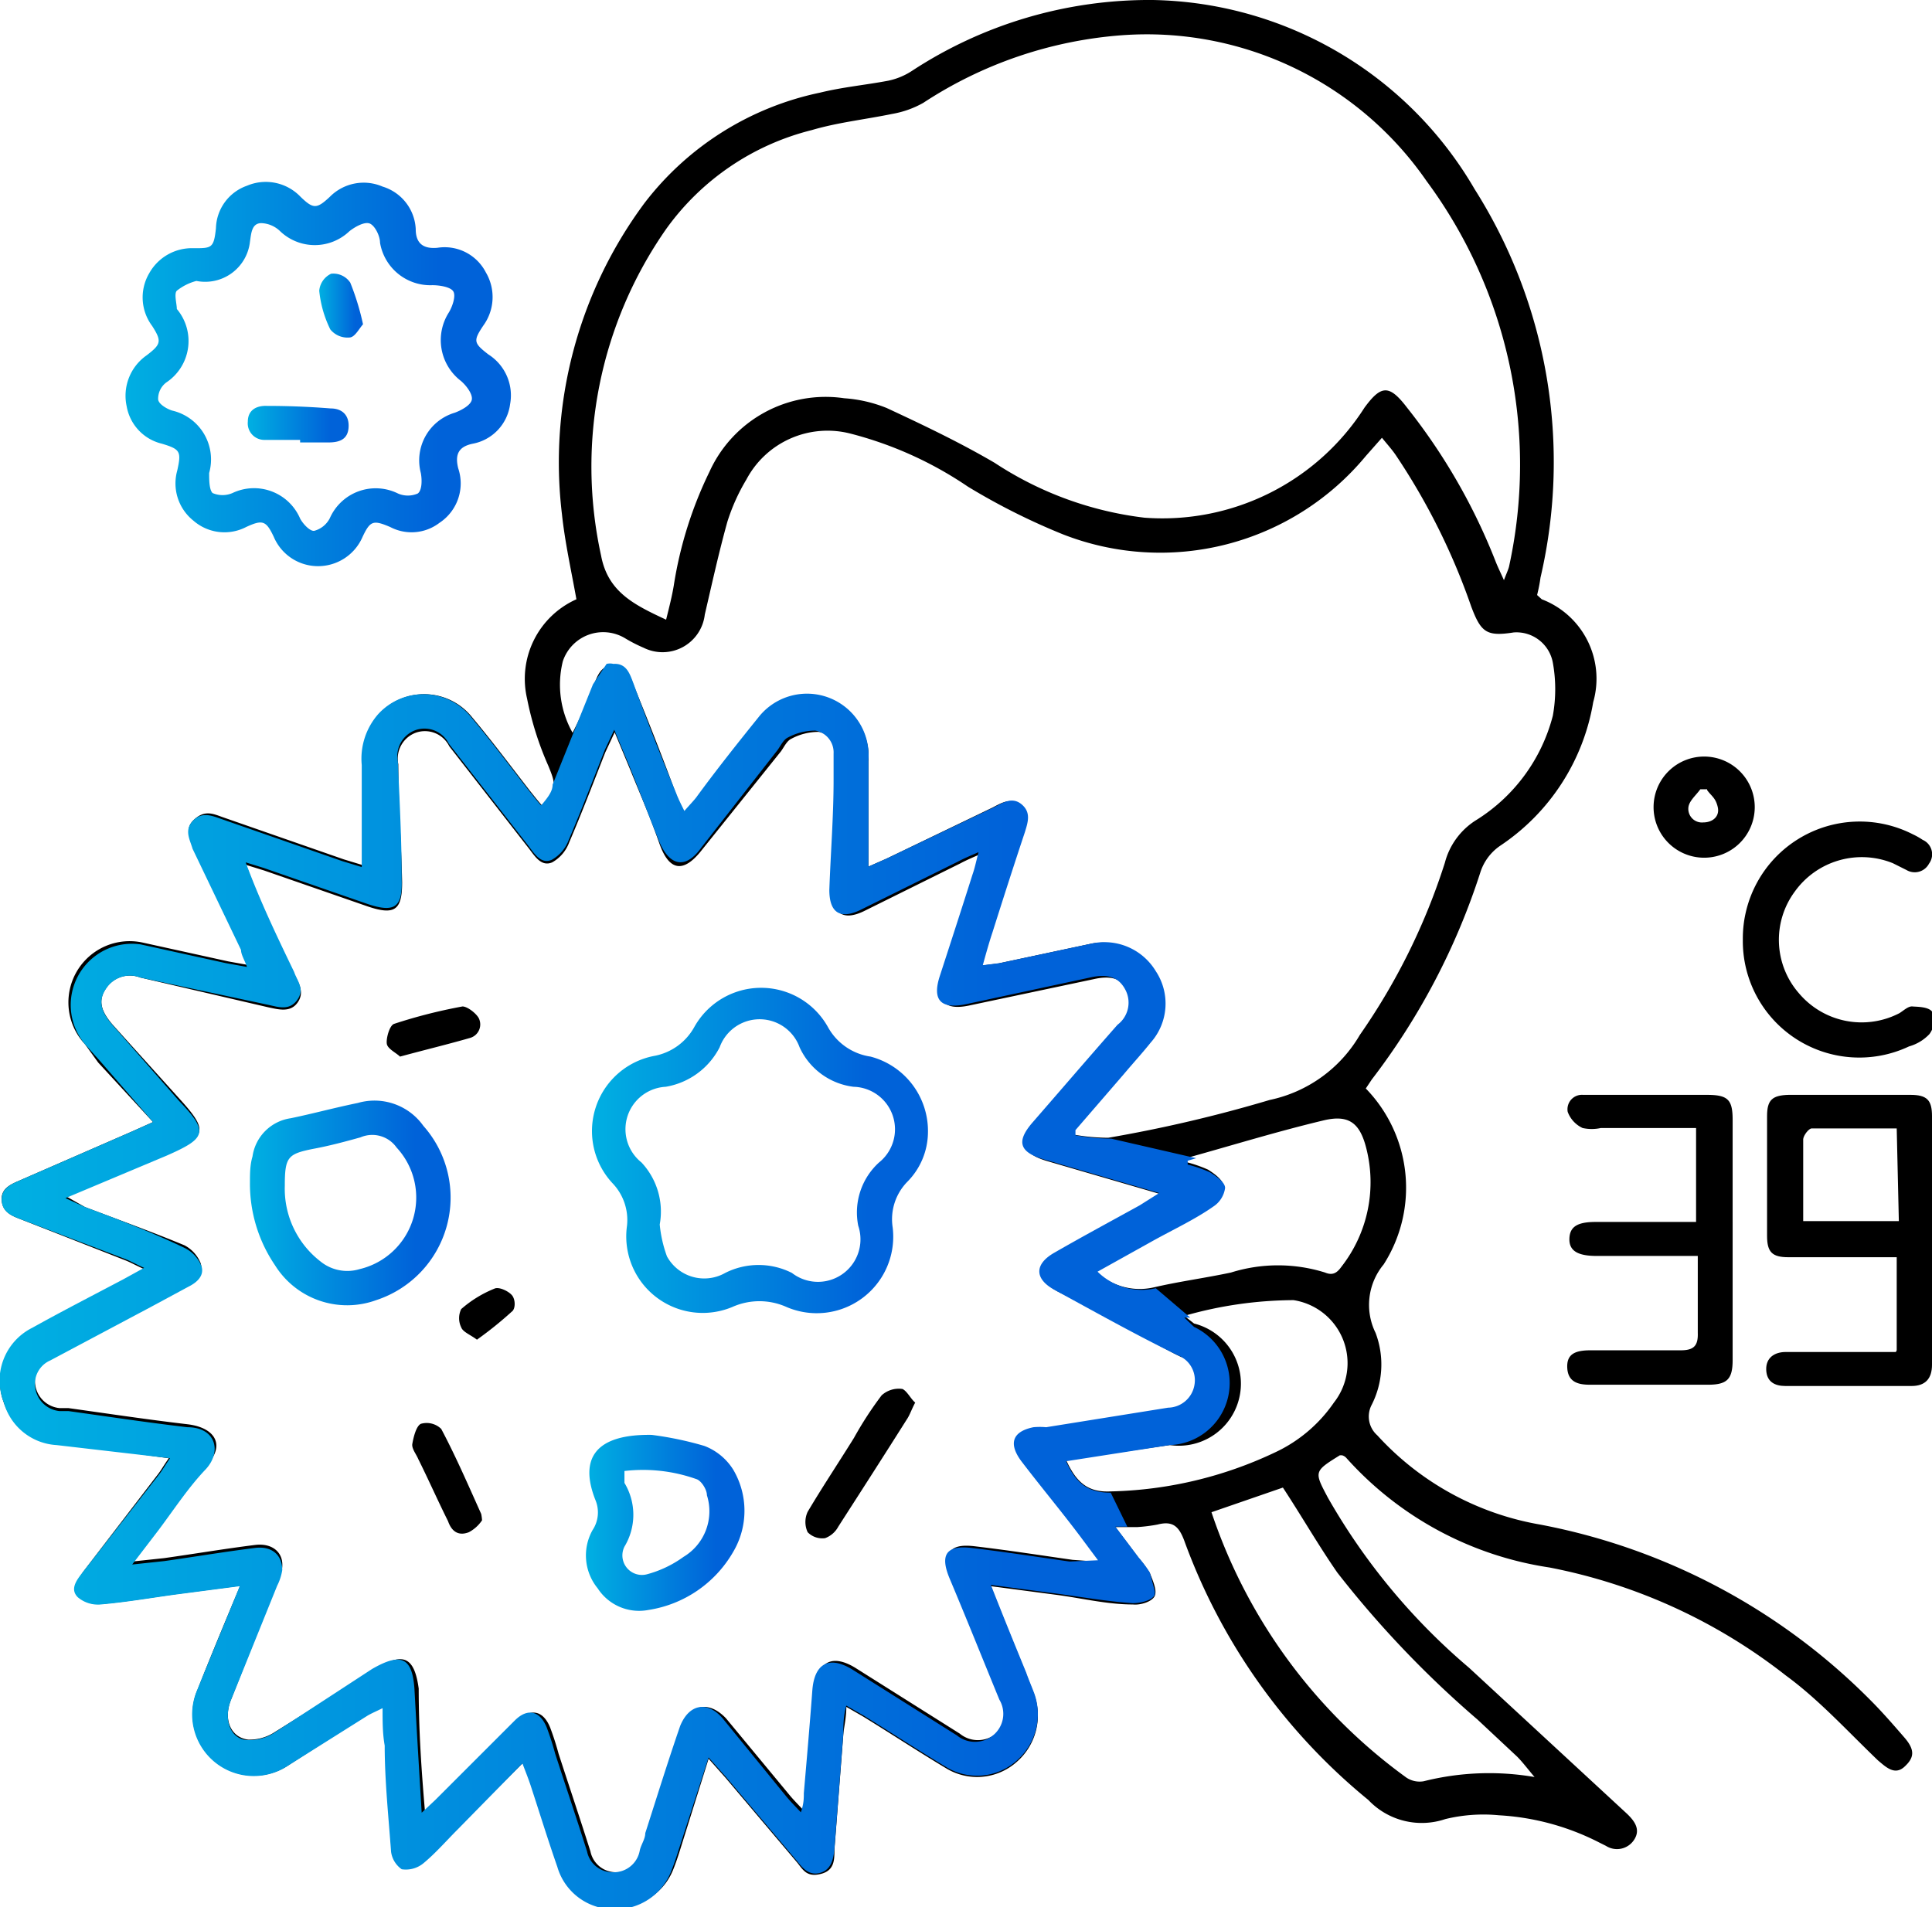
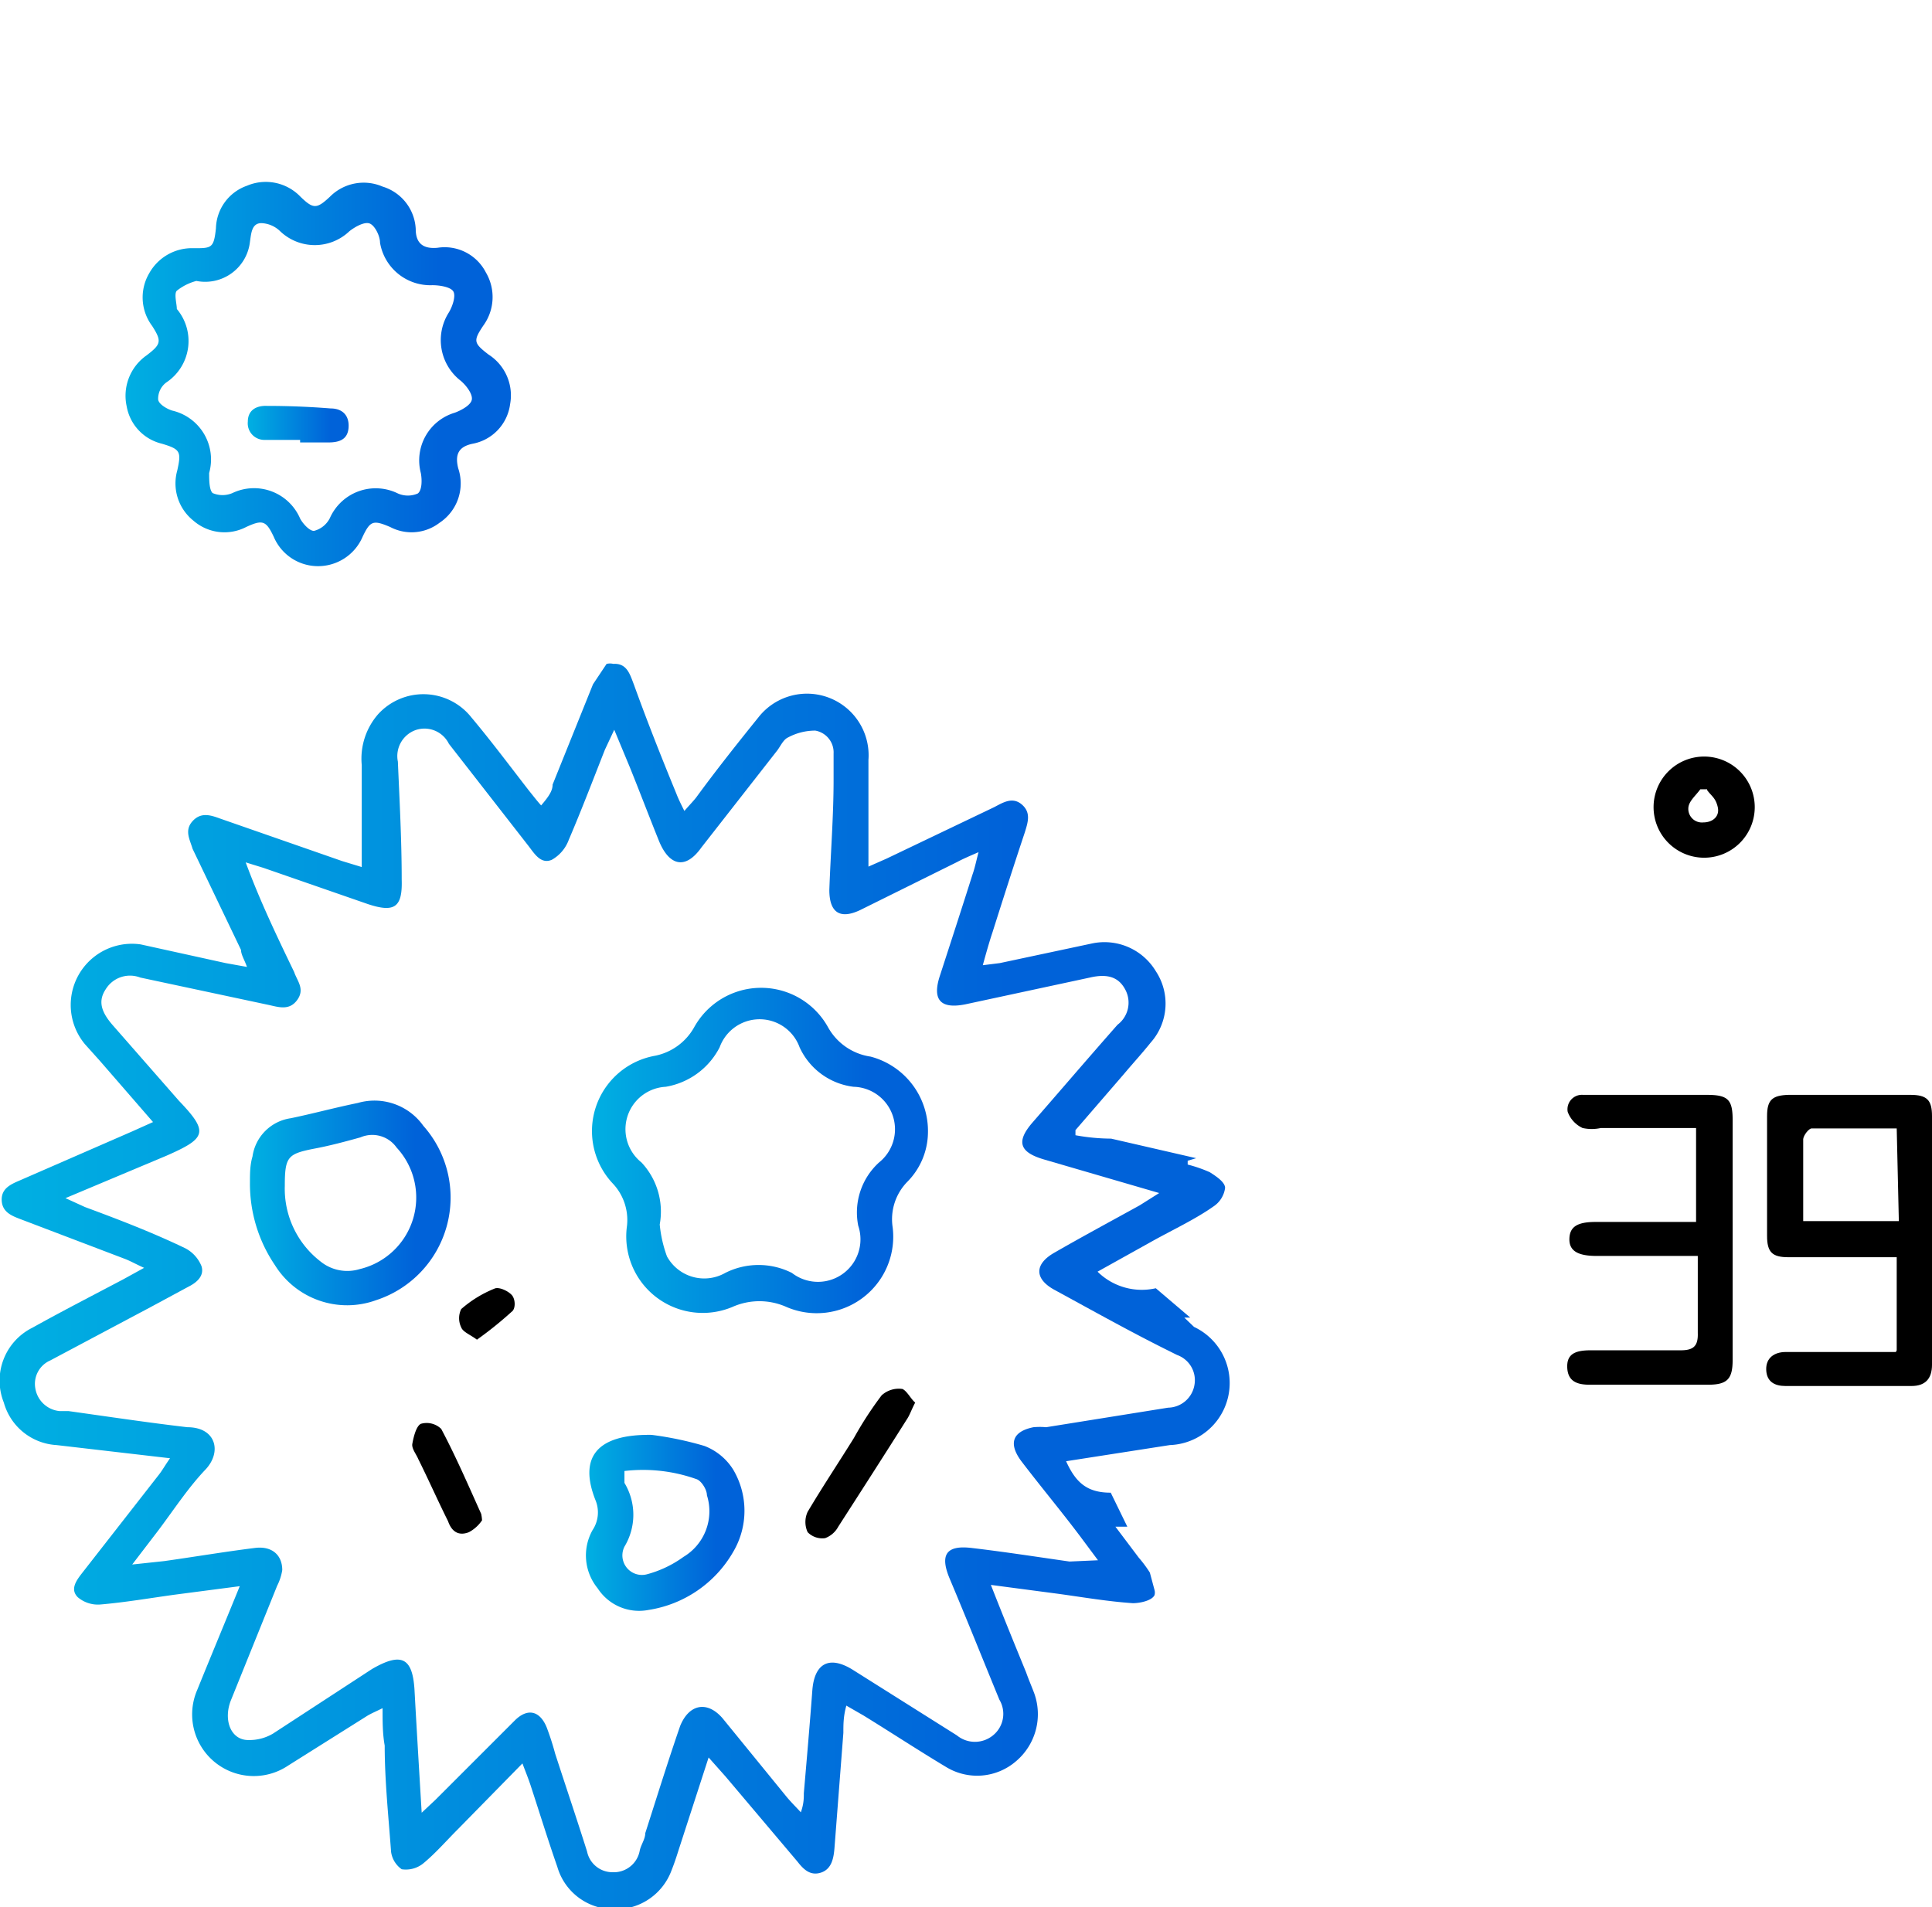
<svg xmlns="http://www.w3.org/2000/svg" xmlns:xlink="http://www.w3.org/1999/xlink" viewBox="0 0 45.45 44.87">
  <defs>
    <style>.cls-1{fill:url(#New_Gradient_Swatch_4);}.cls-2{fill:url(#New_Gradient_Swatch_4-2);}.cls-3{fill:url(#New_Gradient_Swatch_4-3);}.cls-4{fill:url(#New_Gradient_Swatch_4-4);}.cls-5{fill:url(#New_Gradient_Swatch_4-5);}.cls-6{fill:url(#New_Gradient_Swatch_4-6);}.cls-7{fill:url(#New_Gradient_Swatch_4-7);}</style>
    <linearGradient id="New_Gradient_Swatch_4" x1="2.86" y1="8.82" x2="11.97" y2="8.82" gradientUnits="userSpaceOnUse">
      <stop offset="0" stop-color="#00b0e2" />
      <stop offset="0.82" stop-color="#0062d9" />
    </linearGradient>
    <linearGradient id="New_Gradient_Swatch_4-2" x1="13.91" y1="27.04" x2="21.83" y2="27.04" xlink:href="#New_Gradient_Swatch_4" />
    <linearGradient id="New_Gradient_Swatch_4-3" x1="5.88" y1="28.31" x2="10.62" y2="28.31" xlink:href="#New_Gradient_Swatch_4" />
    <linearGradient id="New_Gradient_Swatch_4-4" x1="13.8" y1="35.83" x2="17.51" y2="35.83" xlink:href="#New_Gradient_Swatch_4" />
    <linearGradient id="New_Gradient_Swatch_4-5" x1="5.83" y1="9.94" x2="8.2" y2="9.94" xlink:href="#New_Gradient_Swatch_4" />
    <linearGradient id="New_Gradient_Swatch_4-6" x1="7.51" y1="7.19" x2="8.54" y2="7.19" xlink:href="#New_Gradient_Swatch_4" />
    <linearGradient id="New_Gradient_Swatch_4-7" x1="0" y1="30.25" x2="28.94" y2="30.25" xlink:href="#New_Gradient_Swatch_4" />
  </defs>
  <g id="Слой_2" data-name="Слой 2">
    <g id="Слой_1-2" data-name="Слой 1">
-       <path d="M36.16,14l.11.1a2,2,0,0,1,1.21,2.42,5.07,5.07,0,0,1-2.19,3.38,1.2,1.2,0,0,0-.46.61,16.1,16.1,0,0,1-2.56,4.89l-.14.21a3.35,3.35,0,0,1,.42,4.14,1.49,1.49,0,0,0-.19,1.61,2.1,2.1,0,0,1-.1,1.71.59.59,0,0,0,.14.7,6.73,6.73,0,0,0,3.83,2.1A14.84,14.84,0,0,1,44,40c.28.28.54.58.8.88s.23.48,0,.69-.44,0-.62-.15c-.72-.69-1.39-1.43-2.17-2a13,13,0,0,0-5.56-2.54,8,8,0,0,1-4.78-2.58.21.21,0,0,0-.1-.06h-.05c-.61.38-.61.38-.28,1a14.92,14.92,0,0,0,3.32,4l3.71,3.43c.19.18.33.38.17.62a.48.48,0,0,1-.66.14l-.16-.08a5.89,5.89,0,0,0-2.36-.64,3.78,3.78,0,0,0-1.26.09,1.73,1.73,0,0,1-1.81-.45,14.09,14.09,0,0,1-4.33-6.1c-.13-.35-.28-.47-.63-.38a3.93,3.93,0,0,1-.48.06l-.51,0,.55.73a2.88,2.88,0,0,1,.26.35c.07.18.18.42.11.55s-.34.21-.51.19c-.59,0-1.17-.14-1.75-.22l-1.59-.21c.29.74.56,1.4.83,2.06.06.17.13.33.19.49a1.45,1.45,0,0,1-.43,1.6,1.4,1.4,0,0,1-1.65.13c-.65-.39-1.29-.81-1.94-1.21l-.4-.23c0,.25-.05.44-.07.64l-.21,2.72c0,.24,0,.49-.32.57s-.41-.08-.55-.26l-1.69-2-.4-.45L16,43.52c-.05.16-.1.31-.16.46a1.4,1.4,0,0,1-1.38.89,1.38,1.38,0,0,1-1.3-1c-.22-.63-.42-1.28-.63-1.92-.05-.15-.11-.3-.19-.51L10.78,43c-.27.27-.52.56-.81.8a.65.65,0,0,1-.51.14.6.6,0,0,1-.25-.41c-.06-.83-.1-1.67-.15-2.5,0-.28,0-.55-.05-.88-.16.08-.26.12-.36.18L6.79,41.53a1.45,1.45,0,0,1-2.14-1.78c.31-.79.64-1.58,1-2.44l-1.53.2c-.58.08-1.16.18-1.74.23a.73.73,0,0,1-.54-.17c-.19-.19,0-.4.11-.58l1.74-2.27c.09-.11.16-.24.28-.41l-2.63-.37A1.37,1.37,0,0,1,.09,33a1.39,1.39,0,0,1,.67-1.73c.7-.39,1.42-.76,2.14-1.14l.49-.27c-.2-.09-.32-.16-.45-.21L.47,28.68c-.21-.08-.41-.17-.43-.44s.2-.37.41-.46l2.66-1.16.49-.22L2.31,25,2,24.57a1.44,1.44,0,0,1,1.37-2.39l2,.44.5.09c-.06-.17-.09-.29-.14-.4L4.57,19.93c-.1-.21-.24-.43,0-.65s.43-.14.65-.06l2.87,1,.46.14c0-.83,0-1.61,0-2.4a1.59,1.59,0,0,1,.36-1.15,1.44,1.44,0,0,1,2.2.07c.47.56.91,1.15,1.36,1.73.09.11.18.23.28.34.35-.4.33-.49.15-.93a7.44,7.44,0,0,1-.5-1.58,2.05,2.05,0,0,1,1.16-2.34c-.12-.67-.27-1.34-.34-2a10.24,10.24,0,0,1,1.94-7.32,7,7,0,0,1,4.13-2.6c.53-.13,1.07-.18,1.6-.28a1.62,1.62,0,0,0,.56-.23A10.18,10.18,0,0,1,27.12,0a8.94,8.94,0,0,1,7.57,4.45,12,12,0,0,1,1.55,9.14C36.22,13.74,36.19,13.88,36.16,14ZM10,42.65l.32-.3,1.87-1.87c.3-.3.59-.23.75.16a6.4,6.4,0,0,1,.2.62c.25.77.51,1.54.75,2.3a.61.61,0,0,0,.6.49.62.62,0,0,0,.64-.51c0-.14.09-.27.13-.41.27-.84.53-1.68.82-2.52.17-.52.6-.6,1-.18l1.49,1.8c.09.11.19.21.34.37,0-.2.06-.33.07-.45.07-.81.14-1.61.2-2.42.05-.64.4-.82.94-.49l2.46,1.55a.67.67,0,0,0,.85,0,.65.65,0,0,0,.15-.84c-.39-.95-.77-1.9-1.17-2.85-.23-.55-.09-.79.51-.72.77.09,1.54.21,2.31.32l.68.05-.35-.47c-.48-.62-1-1.24-1.46-1.87-.3-.41-.2-.69.29-.79a1.57,1.57,0,0,1,.3,0l2.87-.46a.64.64,0,0,0,.62-.54.63.63,0,0,0-.41-.7l-.16-.08c-.91-.48-1.82-1-2.72-1.45-.48-.26-.48-.61,0-.88.66-.38,1.33-.74,2-1.11l.46-.29-2.71-.79c-.58-.17-.66-.42-.27-.87.66-.77,1.32-1.54,2-2.3a.65.65,0,0,0,.18-.83c-.15-.29-.4-.38-.83-.28l-2.93.62c-.58.12-.78-.12-.6-.67.26-.8.52-1.6.77-2.39.05-.14.08-.29.14-.52-.23.1-.37.16-.5.23l-2.28,1.13c-.48.23-.74.06-.73-.47,0-.86.07-1.73.1-2.59,0-.21,0-.41,0-.62a.52.52,0,0,0-.43-.54,1.35,1.35,0,0,0-.64.16c-.11.05-.17.19-.25.3L16.51,20c-.43.55-.77.5-1-.16s-.45-1.15-.68-1.72l-.37-.89-.22.47c-.28.71-.55,1.42-.85,2.12a.89.89,0,0,1-.4.47c-.26.11-.41-.15-.55-.33l-1.87-2.4a.64.64,0,0,0-.79-.32.65.65,0,0,0-.41.74c0,.93.07,1.85.09,2.78,0,.65-.17.78-.8.57l-2.45-.85-.42-.13c.34.92.74,1.75,1.14,2.58.1.21.24.42.07.66s-.45.16-.69.11L3.3,23a.67.67,0,0,0-.81.26c-.18.27-.13.52.17.86l1.57,1.74c.67.74.64.88-.29,1.29l-2.38,1L2,28.4c.79.3,1.57.58,2.34.9a.82.82,0,0,1,.38.42c.07.22-.1.38-.3.48l-.89.48L1.18,31.94a.6.6,0,0,0-.35.65.64.64,0,0,0,.57.54l.21,0c.93.13,1.86.27,2.8.38.67.08.91.51.42,1s-.74.94-1.1,1.42l-.62.81.75-.08c.71-.1,1.42-.22,2.14-.31.4-.05.67.17.64.52a1.23,1.23,0,0,1-.12.37L5.43,40c-.18.46,0,.88.41.93a1.09,1.09,0,0,0,.58-.15l2.43-1.52c.64-.4.9-.27,1,.47C9.85,40.68,9.91,41.61,10,42.65ZM20.43,20.39l.43-.19L23.35,19c.21-.11.42-.24.65-.06s.14.42.07.65c-.26.78-.51,1.56-.76,2.35-.08.24-.15.49-.23.78l.4-.05,2.16-.46a1.41,1.41,0,0,1,1.51.65A1.38,1.38,0,0,1,27,24.51c-.2.25-.42.49-.63.74l-1.14,1.32,0,.12a4.78,4.78,0,0,0,.84.08,32.75,32.75,0,0,0,3.8-.89,3.22,3.22,0,0,0,2.12-1.53,15.08,15.08,0,0,0,2-4.05,1.68,1.68,0,0,1,.73-1,4.1,4.1,0,0,0,1.81-2.46,3.5,3.5,0,0,0,0-1.25.87.87,0,0,0-.92-.71c-.64.1-.77,0-1-.61a15.47,15.47,0,0,0-1.78-3.57c-.09-.13-.19-.24-.32-.4l-.38.43A6.28,6.28,0,0,1,25,12.57a15.5,15.5,0,0,1-2.23-1.12A8.81,8.81,0,0,0,20,10.2a2.16,2.16,0,0,0-2.44,1.08,4.64,4.64,0,0,0-.45,1c-.2.72-.36,1.45-.53,2.18a1,1,0,0,1-1.44.78,3.48,3.48,0,0,1-.43-.22,1,1,0,0,0-1.47.54,2.3,2.3,0,0,0,.23,1.68,10.2,10.2,0,0,0,.48-1.08c.1-.23.16-.5.48-.51s.39.25.48.48c.35.86.69,1.72,1,2.57.05.13.11.25.19.41.13-.15.21-.23.28-.32.48-.63,1-1.26,1.46-1.88a1.45,1.45,0,0,1,2.59,1C20.43,18.7,20.43,19.52,20.43,20.39Zm-4.76-5.81c.08-.32.14-.56.18-.8a9.39,9.39,0,0,1,.84-2.68,3,3,0,0,1,3.17-1.73,3.26,3.26,0,0,1,1,.23c.86.4,1.72.81,2.54,1.29a8.16,8.16,0,0,0,3.52,1.29,5.64,5.64,0,0,0,5.18-2.59c.39-.53.58-.55,1,0a14.08,14.08,0,0,1,2.08,3.61c.05.13.11.25.2.45.06-.16.1-.24.12-.32a11.22,11.22,0,0,0-1.94-9.07A8,8,0,0,0,26.38.83a9.84,9.84,0,0,0-4.66,1.59,2.27,2.27,0,0,1-.73.26c-.63.13-1.28.2-1.89.38a6,6,0,0,0-3.43,2.33,9.76,9.76,0,0,0-1.53,7.68C14.3,13.93,14.92,14.23,15.67,14.58Zm12.83,21a12.66,12.66,0,0,0,4.58,6.24.56.56,0,0,0,.41.09,6.32,6.32,0,0,1,2.61-.1c-.17-.2-.28-.35-.41-.48l-.93-.87A24.08,24.08,0,0,1,31.46,37c-.45-.65-.84-1.33-1.28-2ZM25.77,29.9a1.48,1.48,0,0,0,1.37.39c.6-.14,1.21-.22,1.82-.35a3.7,3.7,0,0,1,2.21,0c.19.08.29,0,.39-.14a3.23,3.23,0,0,0,.58-2.79c-.15-.59-.41-.79-1-.65-1.09.26-2.16.59-3.24.89v.09a3.2,3.2,0,0,1,.52.18c.14.09.34.23.36.37a.62.62,0,0,1-.28.44c-.45.29-.94.54-1.41.8Zm-.69,4.45c.23.51.5.77,1.05.74A9.49,9.49,0,0,0,30,34.17,3.44,3.44,0,0,0,31.38,33a1.5,1.5,0,0,0-.95-2.41,9.44,9.44,0,0,0-2.57.37l.23.18A1.46,1.46,0,0,1,27.52,34Z" />
      <path class="cls-1" d="M4.56,5.84c.42,0,.47,0,.52-.47a1.09,1.09,0,0,1,.73-1,1.13,1.13,0,0,1,1.26.26c.3.29.38.29.69,0A1.12,1.12,0,0,1,9,4.39a1.1,1.1,0,0,1,.78,1c0,.34.18.47.51.44a1.09,1.09,0,0,1,1.14.58,1.14,1.14,0,0,1-.06,1.25c-.24.36-.23.41.12.68A1.14,1.14,0,0,1,12,9.51a1.09,1.09,0,0,1-.88.93c-.34.07-.42.26-.34.58a1.11,1.11,0,0,1-.44,1.28,1.08,1.08,0,0,1-1.16.1c-.4-.17-.47-.15-.65.23a1.14,1.14,0,0,1-1.09.69,1.13,1.13,0,0,1-1-.69c-.18-.38-.26-.41-.65-.23a1.11,1.11,0,0,1-1.24-.15,1.12,1.12,0,0,1-.38-1.18c.1-.45.07-.5-.36-.63a1.1,1.1,0,0,1-.83-.88,1.16,1.16,0,0,1,.47-1.2c.34-.26.36-.33.13-.69a1.12,1.12,0,0,1-.07-1.24A1.15,1.15,0,0,1,4.56,5.84Zm.06.77a1.24,1.24,0,0,0-.46.23c-.07.07,0,.31,0,.43A1.17,1.17,0,0,1,3.91,9a.48.48,0,0,0-.19.39c0,.11.2.23.33.27a1.18,1.18,0,0,1,.87,1.47c0,.15,0,.39.08.47a.59.59,0,0,0,.47,0,1.18,1.18,0,0,1,1.59.6c.07.13.23.3.33.29a.58.58,0,0,0,.37-.3,1.18,1.18,0,0,1,1.6-.58.58.58,0,0,0,.47,0c.1-.08.1-.32.07-.48a1.17,1.17,0,0,1,.8-1.42c.16-.06.38-.18.4-.31s-.13-.33-.26-.44a1.21,1.21,0,0,1-.28-1.61c.09-.15.17-.4.1-.5s-.32-.14-.49-.14a1.2,1.2,0,0,1-1.23-1c0-.16-.12-.4-.24-.45s-.34.07-.48.18a1.18,1.18,0,0,1-1.63,0,.67.67,0,0,0-.44-.19c-.23,0-.24.24-.27.44A1.06,1.06,0,0,1,4.62,6.61Z" />
      <path d="M44.62,31.77V29.58l-.48,0H42.07c-.38,0-.5-.12-.5-.5q0-1.41,0-2.82c0-.38.12-.49.51-.5h2.86c.39,0,.51.12.51.5,0,1.95,0,3.9,0,5.85,0,.33-.16.5-.48.5H42c-.25,0-.44-.1-.45-.38s.19-.42.46-.42h2.59Zm0-5.22c-.7,0-1.37,0-2,0-.07,0-.19.16-.2.25,0,.32,0,.65,0,1v.93h2.25Z" />
      <path d="M39.9,26.54H37.66a1,1,0,0,1-.43,0,.68.68,0,0,1-.35-.38.34.34,0,0,1,.36-.4h2.91c.5,0,.61.11.61.59V32c0,.45-.13.58-.58.58-.93,0-1.85,0-2.78,0-.27,0-.51-.06-.53-.39s.18-.42.55-.42c.71,0,1.41,0,2.12,0,.31,0,.41-.11.4-.41,0-.58,0-1.16,0-1.81H37.56c-.46,0-.65-.13-.64-.41s.19-.39.62-.39h1.89l.47,0Z" />
-       <path d="M41,22.1a2.75,2.75,0,0,1,4-2.47,1.71,1.71,0,0,1,.23.13.37.37,0,0,1,.15.56.38.38,0,0,1-.53.15l-.32-.16a1.94,1.94,0,0,0-2.31.67,1.91,1.91,0,0,0,.1,2.39,1.93,1.93,0,0,0,2.36.47c.1-.06.21-.17.31-.16s.41,0,.48.15a.55.55,0,0,1-.08.5,1.05,1.05,0,0,1-.48.29A2.74,2.74,0,0,1,41,22.1Z" />
      <path d="M41.28,19a1.19,1.19,0,0,1-1.22,1.18A1.19,1.19,0,1,1,41.28,19Zm-1.12-.43H40c-.1.14-.26.27-.28.42a.32.32,0,0,0,.35.36c.22,0,.39-.14.34-.36S40.26,18.73,40.16,18.59Z" />
      <path class="cls-2" d="M21.83,26.65a1.67,1.67,0,0,1-.48,1.15A1.26,1.26,0,0,0,21,28.88a1.8,1.8,0,0,1-2.5,1.87,1.56,1.56,0,0,0-1.27,0,1.8,1.8,0,0,1-2.48-1.91,1.25,1.25,0,0,0-.34-1,1.8,1.8,0,0,1,1-3,1.36,1.36,0,0,0,.92-.67,1.8,1.8,0,0,1,3.15,0,1.37,1.37,0,0,0,1,.69A1.81,1.81,0,0,1,21.83,26.65Zm-6.31,2.16a3,3,0,0,0,.17.75,1,1,0,0,0,1.37.39,1.74,1.74,0,0,1,1.57,0,1,1,0,0,0,1.56-1.11,1.59,1.59,0,0,1,.49-1.49,1,1,0,0,0-.6-1.78,1.61,1.61,0,0,1-1.27-.93,1,1,0,0,0-1.88,0,1.75,1.75,0,0,1-1.27.93,1,1,0,0,0-.57,1.78A1.69,1.69,0,0,1,15.52,28.81Z" />
      <path class="cls-3" d="M5.88,27.82c0-.2,0-.41.06-.61a1.06,1.06,0,0,1,.9-.9c.53-.11,1-.24,1.58-.36a1.41,1.41,0,0,1,1.54.54,2.54,2.54,0,0,1-1.11,4.1,2,2,0,0,1-2.38-.82A3.41,3.41,0,0,1,5.88,27.82Zm.82.08a2.16,2.16,0,0,0,.84,1.78,1,1,0,0,0,.92.18A1.73,1.73,0,0,0,9.33,27a.7.7,0,0,0-.85-.24c-.36.1-.73.2-1.11.27C6.77,27.15,6.7,27.22,6.7,27.9Z" />
      <path class="cls-4" d="M15.33,33.76a7.91,7.91,0,0,1,1.24.26,1.38,1.38,0,0,1,.68.56,1.9,1.9,0,0,1,0,1.93,2.79,2.79,0,0,1-2,1.37,1.16,1.16,0,0,1-1.19-.51A1.22,1.22,0,0,1,13.94,36a.75.75,0,0,0,.07-.7C13.62,34.32,14,33.74,15.33,33.76Zm-.64.85c0,.14,0,.22,0,.28a1.45,1.45,0,0,1,0,1.5.46.46,0,0,0,.53.65,2.62,2.62,0,0,0,.86-.41,1.25,1.25,0,0,0,.55-1.45c0-.14-.14-.35-.25-.38A3.75,3.75,0,0,0,14.69,34.61Z" />
      <path d="M21.53,33c-.09.17-.13.3-.2.4-.53.84-1.07,1.68-1.61,2.52a.58.58,0,0,1-.31.27.48.48,0,0,1-.41-.14.57.57,0,0,1,0-.48c.35-.59.73-1.16,1.09-1.74a8.45,8.45,0,0,1,.65-1,.6.6,0,0,1,.49-.15C21.34,32.73,21.43,32.92,21.53,33Z" />
      <path d="M11.34,35.77a.85.85,0,0,1-.31.28c-.23.09-.4,0-.49-.26-.24-.48-.47-1-.7-1.46-.05-.12-.16-.25-.14-.36s.08-.41.2-.47a.49.49,0,0,1,.48.12c.34.64.63,1.31.94,2A1,1,0,0,1,11.34,35.77Z" />
-       <path d="M9.41,24.86c-.09-.09-.29-.18-.31-.3s.06-.43.17-.47a12.24,12.24,0,0,1,1.61-.41c.11,0,.31.15.38.27a.33.33,0,0,1-.2.47C10.54,24.57,10,24.7,9.41,24.86Z" />
      <path d="M11.22,31.52c-.16-.12-.33-.18-.37-.29a.49.49,0,0,1,0-.43,2.74,2.74,0,0,1,.78-.48c.1-.05.32.05.41.15s.09.33,0,.39A8.77,8.77,0,0,1,11.22,31.52Z" />
      <path class="cls-5" d="M7.06,10.35l-.83,0a.39.39,0,0,1-.4-.43c0-.27.2-.38.45-.37q.75,0,1.5.06c.27,0,.44.16.42.45s-.23.35-.48.35H7.06Z" />
-       <path class="cls-6" d="M8.54,7.63c-.09.1-.19.3-.31.31a.52.52,0,0,1-.46-.19,2.64,2.64,0,0,1-.26-.91.49.49,0,0,1,.28-.4.48.48,0,0,1,.45.21A6,6,0,0,1,8.54,7.63Z" />
      <path class="cls-7" d="M27.05,37a2.88,2.88,0,0,0-.26-.35l-.55-.73.28,0-.39-.8c-.55,0-.82-.23-1.05-.74L27.52,34a1.46,1.46,0,0,0,.57-2.78L27.86,31,28,31l-.81-.69a1.48,1.48,0,0,1-1.37-.39l1.31-.73c.47-.26,1-.51,1.41-.8a.62.62,0,0,0,.28-.44c0-.14-.22-.28-.36-.37a3.2,3.2,0,0,0-.52-.18v-.09l.2-.06-2-.46a4.78,4.78,0,0,1-.84-.08l0-.12,1.14-1.32c.21-.25.43-.49.63-.74a1.38,1.38,0,0,0,.12-1.68,1.41,1.41,0,0,0-1.51-.65l-2.16.46-.4.05c.08-.29.15-.54.23-.78.25-.79.5-1.57.76-2.35.07-.23.15-.46-.07-.65s-.44-.05-.65.06L20.86,20.2l-.43.19c0-.87,0-1.69,0-2.51a1.45,1.45,0,0,0-2.59-1c-.5.62-1,1.25-1.46,1.88-.07.09-.15.17-.28.32-.08-.16-.14-.28-.19-.41-.35-.85-.69-1.71-1-2.57-.09-.23-.16-.5-.48-.48a.35.35,0,0,0-.16,0l-.32.48L13,18.46c0,.14-.08.27-.27.49-.1-.11-.19-.23-.28-.34-.45-.58-.89-1.17-1.36-1.73a1.44,1.44,0,0,0-2.2-.07A1.59,1.59,0,0,0,8.51,18c0,.79,0,1.57,0,2.4l-.46-.14-2.87-1c-.22-.08-.45-.16-.65.06s-.06.44,0,.65l1.14,2.38c0,.11.08.23.14.4l-.5-.09-2-.44A1.44,1.44,0,0,0,2,24.57l.35.39L3.6,26.4l-.49.22L.45,27.78c-.21.09-.42.19-.41.46s.22.36.43.44l2.47.94c.13.05.25.12.45.21l-.49.27c-.72.38-1.44.75-2.14,1.14A1.39,1.39,0,0,0,.09,33a1.37,1.37,0,0,0,1.24,1L4,34.31c-.12.17-.19.3-.28.41L1.94,37c-.14.18-.3.39-.11.58a.73.73,0,0,0,.54.17c.58-.05,1.16-.15,1.74-.23l1.53-.2c-.35.86-.68,1.65-1,2.44a1.45,1.45,0,0,0,2.14,1.78l1.86-1.17c.1-.06.2-.1.36-.18,0,.33,0,.6.05.88,0,.83.09,1.67.15,2.5a.6.6,0,0,0,.25.41.65.65,0,0,0,.51-.14c.29-.24.54-.53.81-.8l1.52-1.55c.08.21.14.36.19.51.21.64.41,1.29.63,1.92a1.38,1.38,0,0,0,1.3,1A1.4,1.4,0,0,0,15.8,44c.06-.15.11-.3.16-.46l.71-2.19.4.45,1.69,2c.14.18.3.34.55.26s.3-.33.32-.57l.21-2.72c0-.2,0-.39.07-.64l.4.23c.65.4,1.29.82,1.94,1.21a1.4,1.4,0,0,0,1.65-.13,1.45,1.45,0,0,0,.43-1.6c-.06-.16-.13-.32-.19-.49-.27-.66-.54-1.32-.83-2.06l1.59.21c.58.08,1.16.18,1.75.22.17,0,.45-.06.51-.19a.23.23,0,0,0,0-.12Zm-1.89-.26c-.77-.11-1.54-.23-2.31-.32-.6-.07-.74.17-.51.72.4.95.78,1.9,1.17,2.85a.65.65,0,0,1-.15.84.67.67,0,0,1-.85,0l-2.46-1.55c-.54-.33-.89-.15-.94.49-.06.81-.13,1.61-.2,2.42,0,.12,0,.25-.07.45-.15-.16-.25-.26-.34-.37L17,40.43c-.36-.42-.79-.34-1,.18-.29.84-.55,1.68-.82,2.52,0,.14-.1.27-.13.41a.62.62,0,0,1-.64.51.61.61,0,0,1-.6-.49c-.24-.76-.5-1.53-.75-2.3a6.4,6.4,0,0,0-.2-.62c-.16-.39-.45-.46-.75-.16l-1.87,1.87-.32.3c-.06-1-.12-2-.17-2.91-.05-.74-.31-.87-1-.47L6.42,40.79a1.09,1.09,0,0,1-.58.15c-.41,0-.59-.47-.41-.93l1.09-2.7a1.23,1.23,0,0,0,.12-.37c0-.35-.24-.57-.64-.52-.72.09-1.43.21-2.14.31l-.75.08L3.73,36c.36-.48.7-1,1.1-1.42s.25-1-.42-1c-.94-.11-1.87-.25-2.8-.38l-.21,0a.64.64,0,0,1-.57-.54.6.6,0,0,1,.35-.65l2.37-1.26.89-.48c.2-.1.37-.26.3-.48a.82.82,0,0,0-.38-.42C3.59,29,2.81,28.7,2,28.4l-.46-.21,2.38-1c.93-.41,1-.55.29-1.29L2.66,24.13c-.3-.34-.35-.59-.17-.86A.67.67,0,0,1,3.3,23l3,.64c.24.05.5.15.69-.11s0-.45-.07-.66c-.4-.83-.8-1.66-1.14-2.58l.42.13,2.45.85c.63.21.82.08.8-.57,0-.93-.05-1.85-.09-2.78a.65.65,0,0,1,.41-.74.64.64,0,0,1,.79.32l1.87,2.4c.14.18.29.44.55.33a.89.89,0,0,0,.4-.47c.3-.7.57-1.41.85-2.12l.22-.47.37.89c.23.57.45,1.15.68,1.72s.61.71,1,.16l1.79-2.29c.08-.11.14-.25.25-.3a1.35,1.35,0,0,1,.64-.16.52.52,0,0,1,.43.54c0,.21,0,.41,0,.62,0,.86-.07,1.73-.1,2.59,0,.53.25.7.73.47l2.28-1.13c.13-.07.27-.13.5-.23-.06.23-.09.38-.14.52-.25.79-.51,1.59-.77,2.39-.18.55,0,.79.6.67L25.64,23c.43-.1.68,0,.83.28a.65.65,0,0,1-.18.83c-.67.76-1.33,1.53-2,2.3-.39.45-.31.7.27.87l2.71.79-.46.29c-.67.37-1.34.73-2,1.11-.48.27-.48.62,0,.88.9.49,1.81,1,2.72,1.45l.16.08a.63.63,0,0,1,.41.7.64.64,0,0,1-.62.54l-2.87.46a1.57,1.57,0,0,0-.3,0c-.49.1-.59.38-.29.79.48.63,1,1.25,1.46,1.87l.35.47Z" />
    </g>
  </g>
</svg>